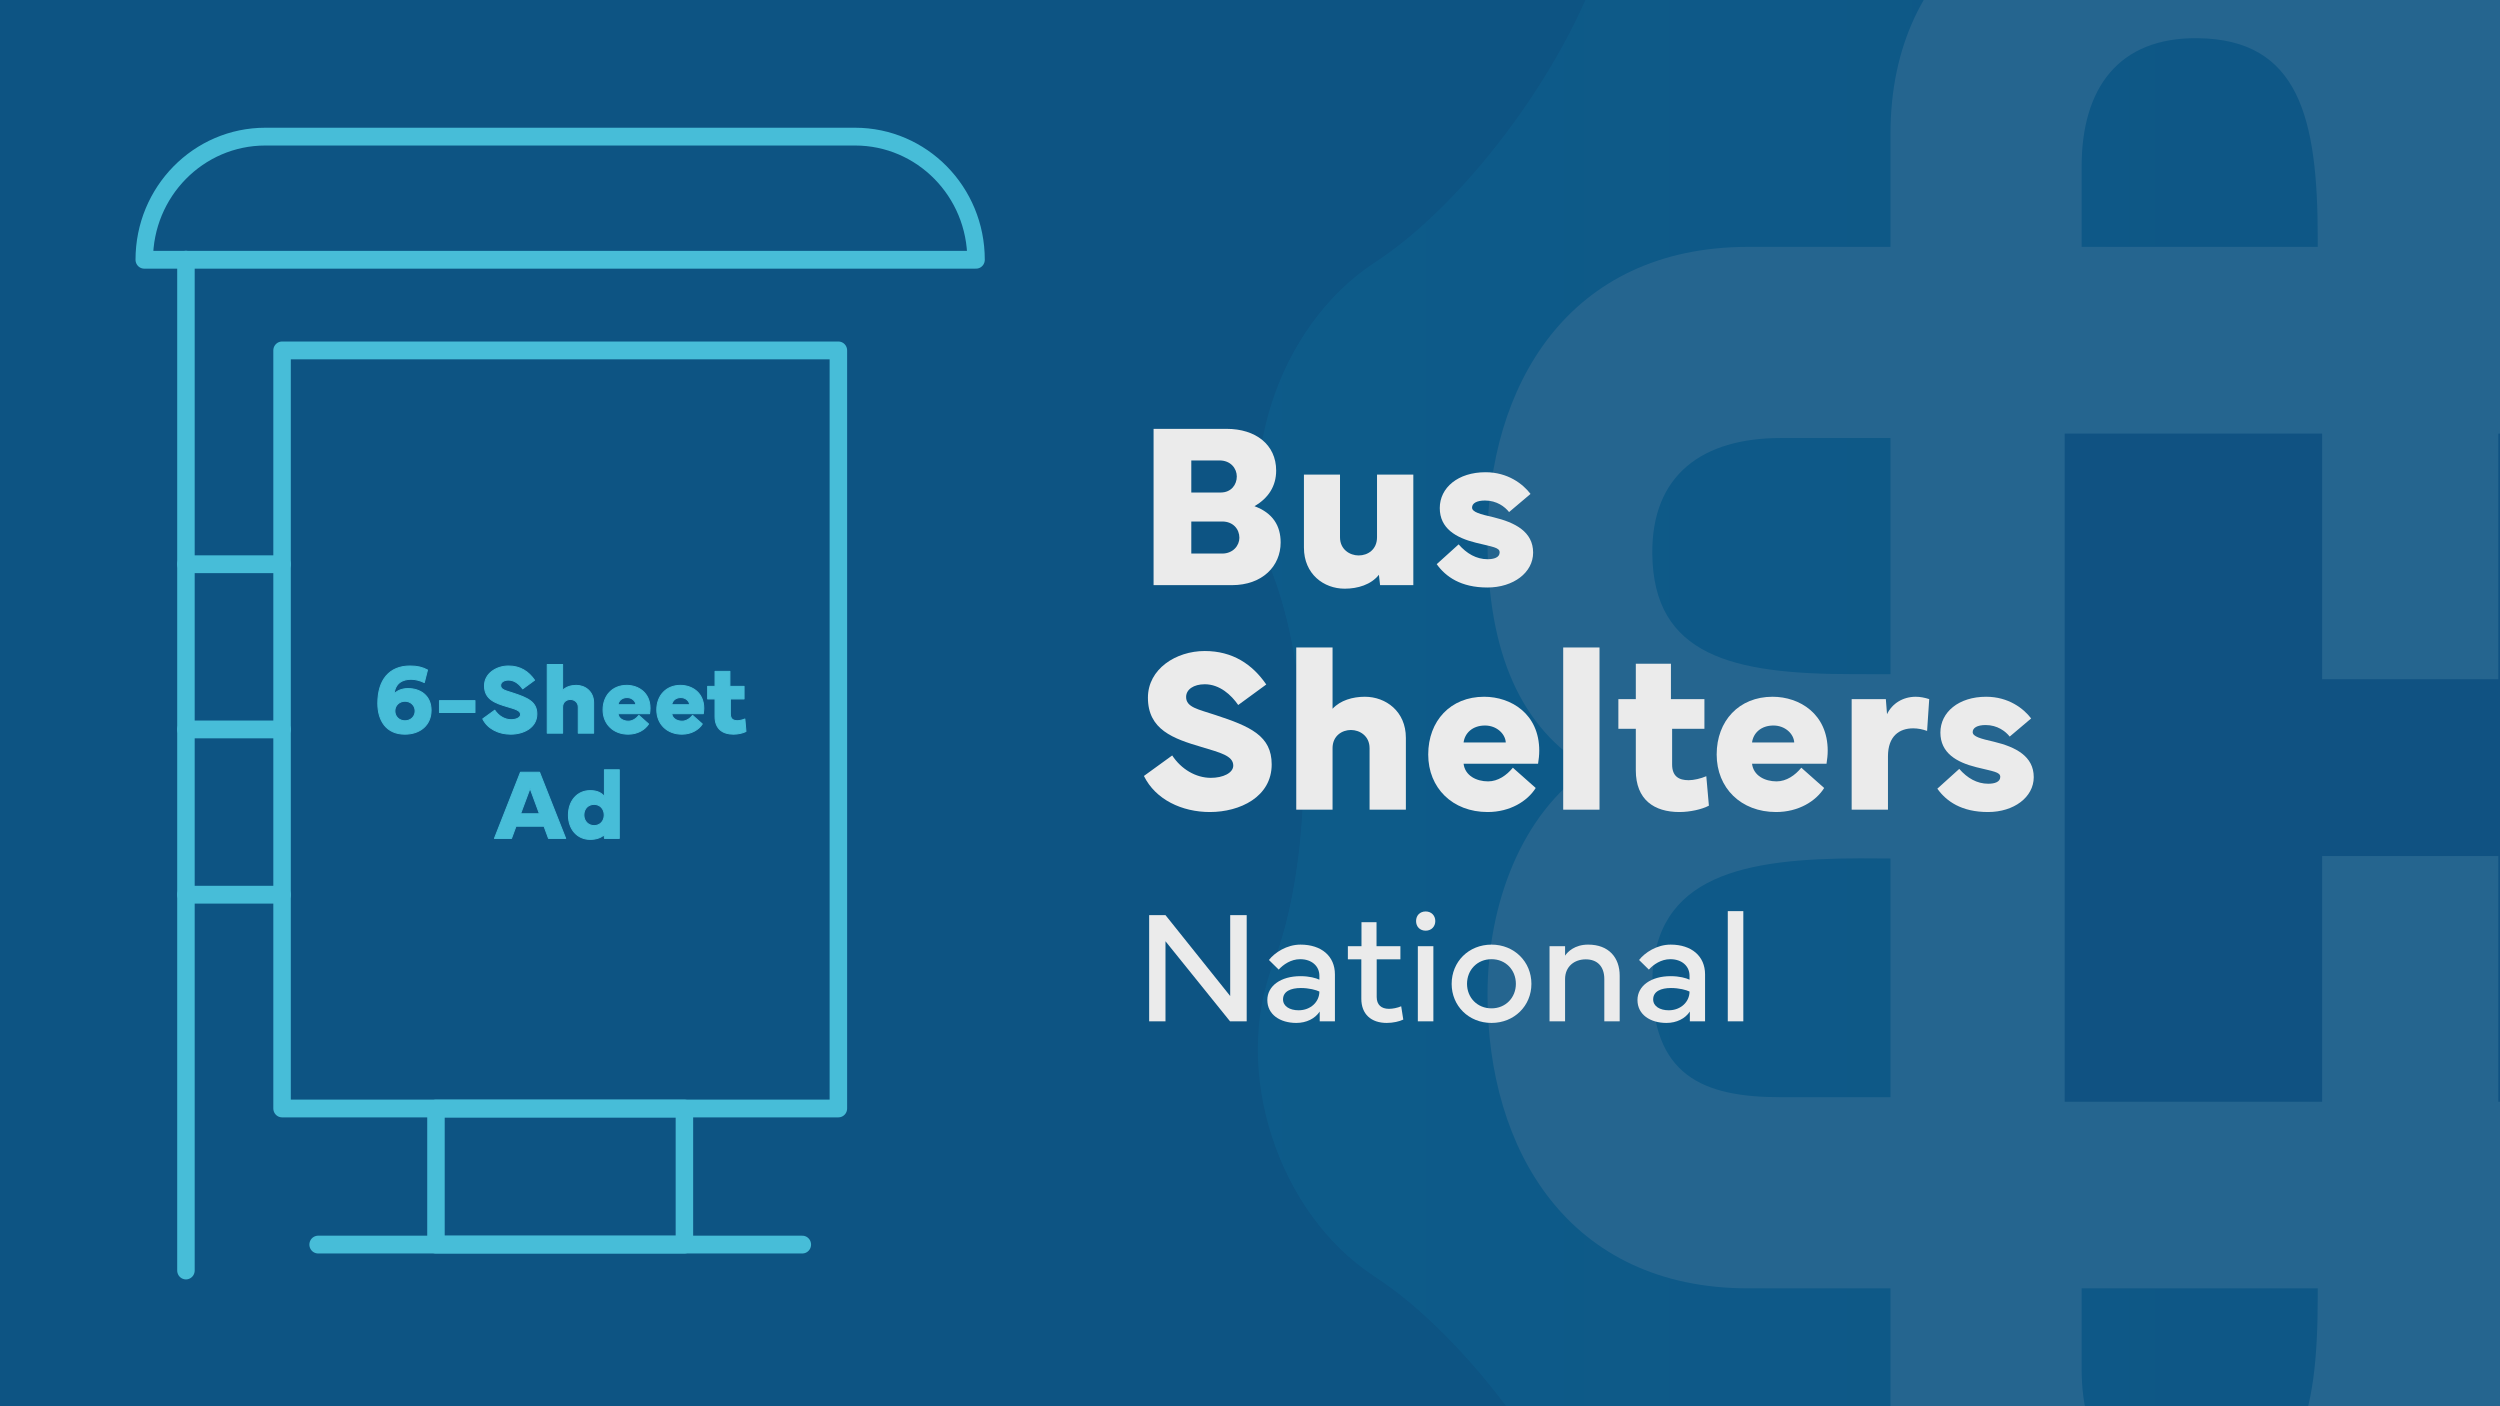
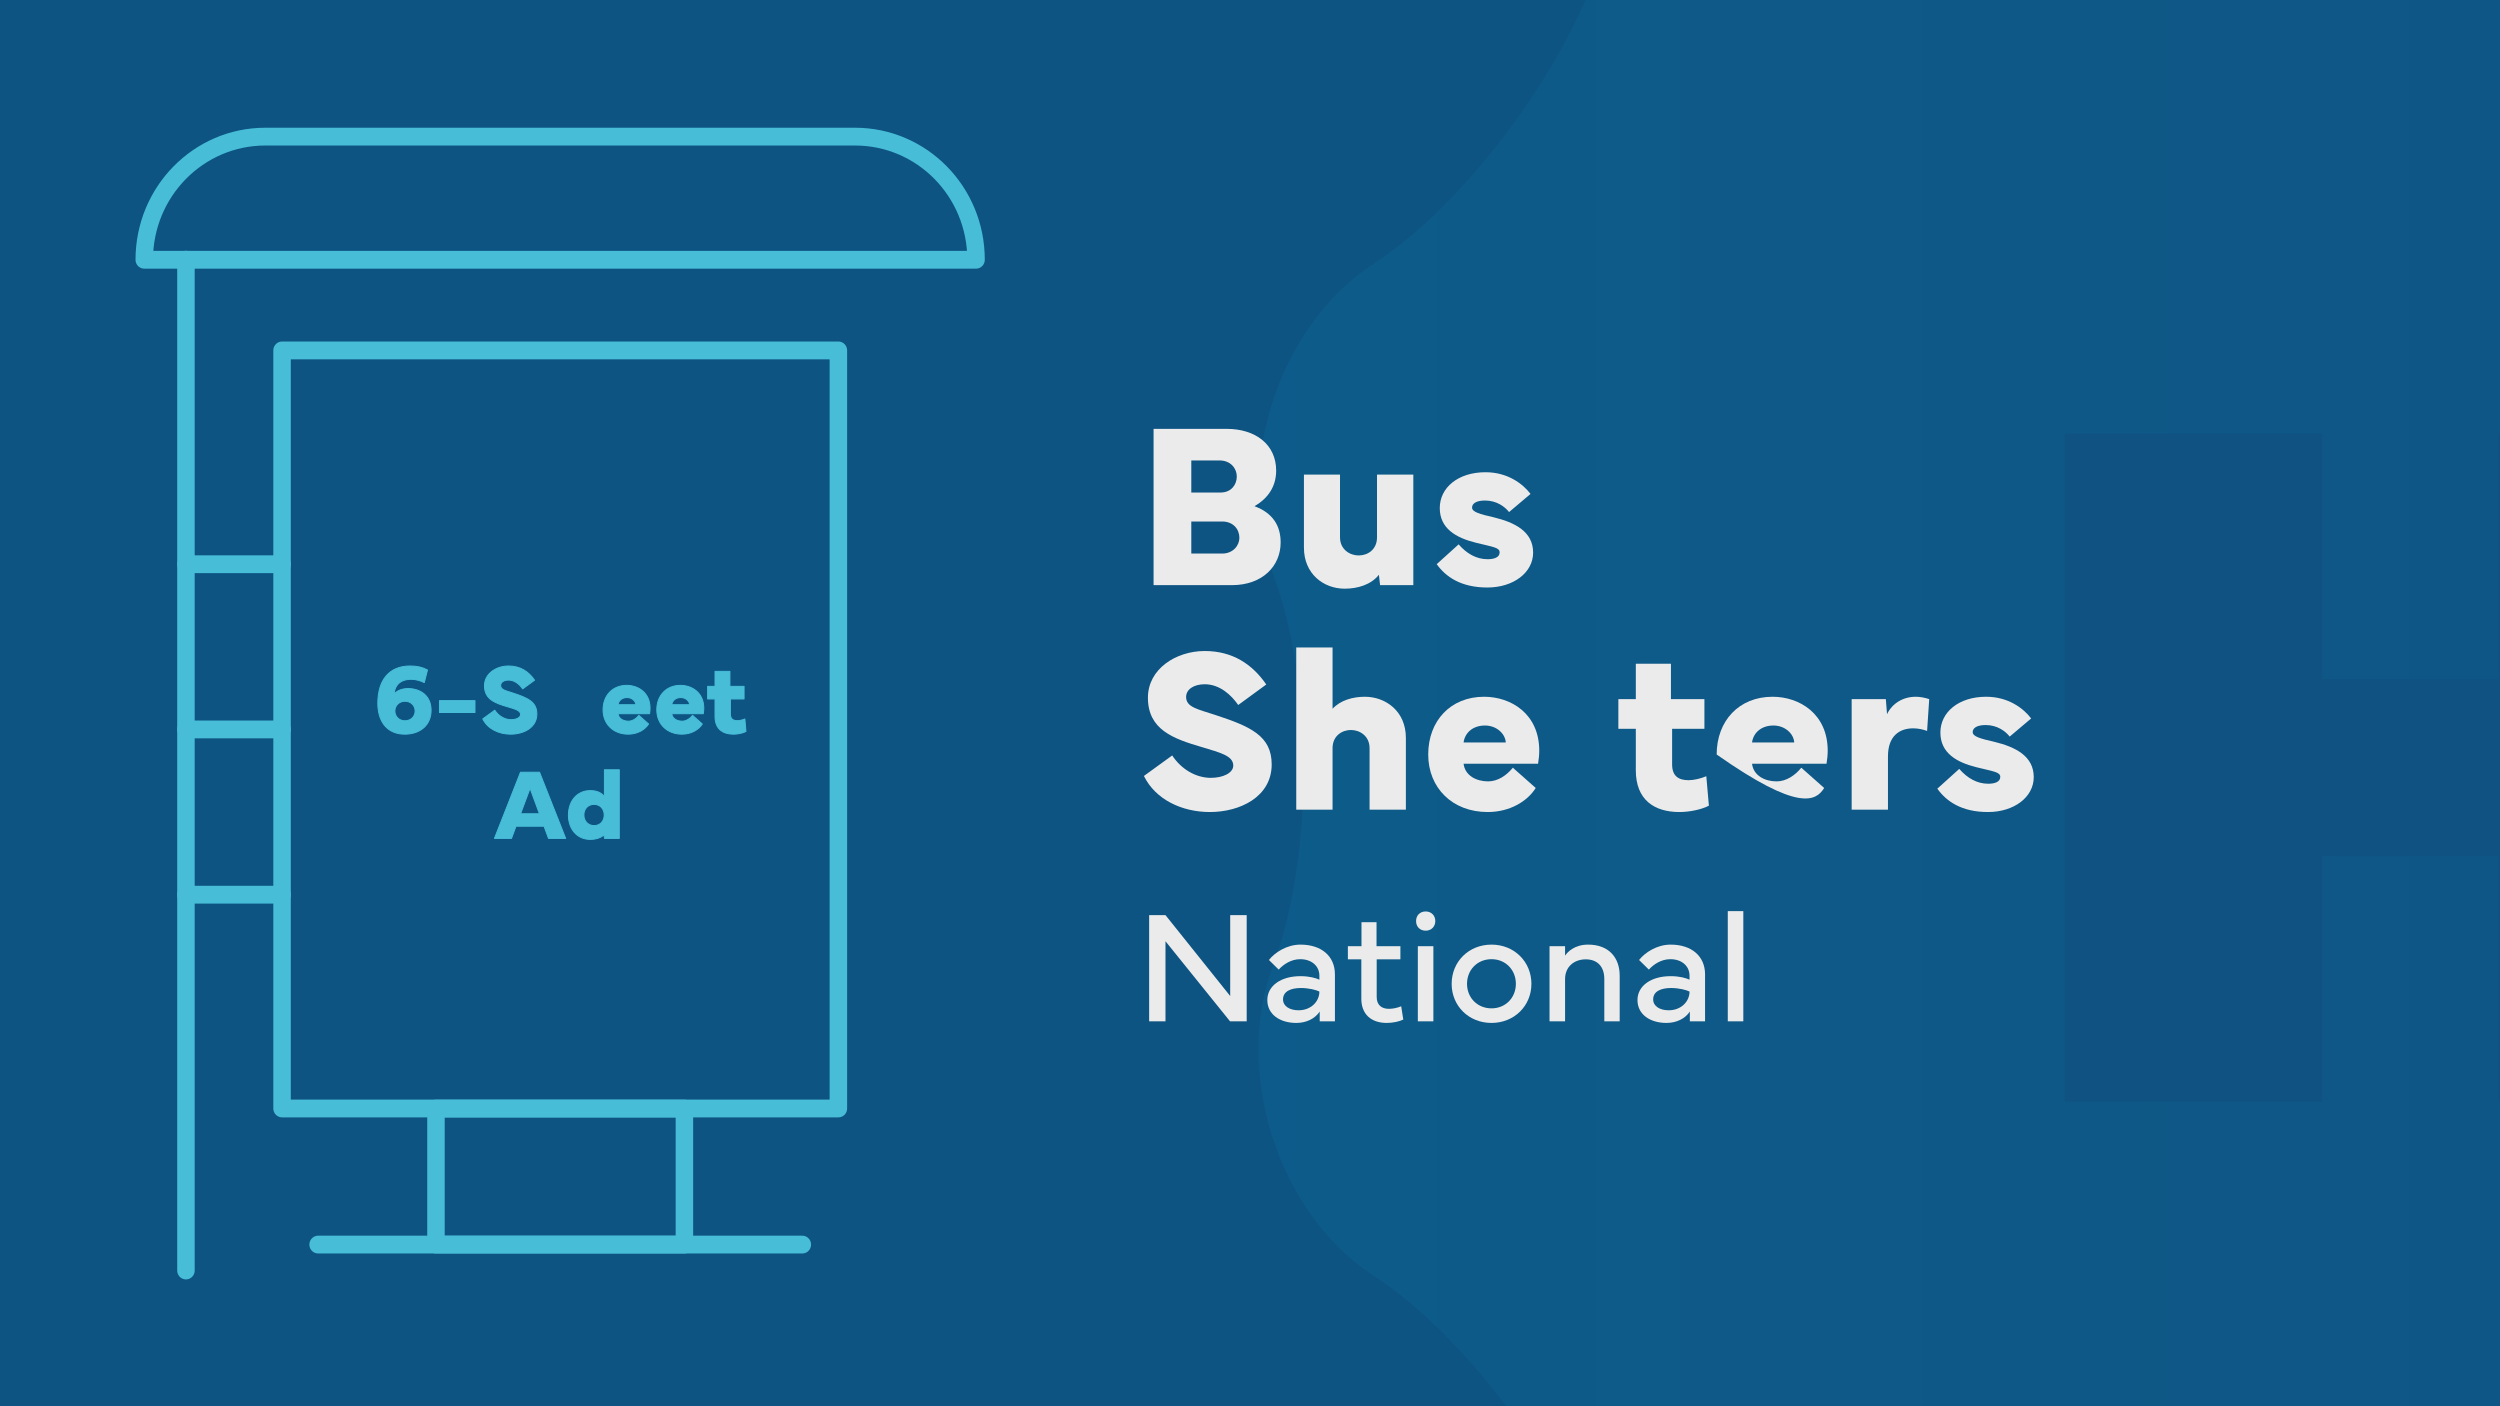
<svg xmlns="http://www.w3.org/2000/svg" width="100%" height="100%" viewBox="0 0 2560 1440" version="1.1" xml:space="preserve" style="fill-rule:evenodd;clip-rule:evenodd;stroke-linecap:round;stroke-linejoin:round;stroke-miterlimit:10;">
  <rect x="0" y="0" width="2560" height="1440" fill="#808080" stroke="none" />
  <g transform="matrix(1,0,0,1,-9612.45,-2123.78)">
    <g id="Artboard1" transform="matrix(1,0,0,1,9612.45,2123.78)">
      <rect x="0" y="0" width="2560" height="1440" style="fill:none;" />
      <clipPath id="_clip1">
        <rect x="0" y="0" width="2560" height="1440" />
      </clipPath>
      <g clip-path="url(#_clip1)">
        <g transform="matrix(1,0,0,1,0,-2885.47)">
          <rect x="0" y="2885.47" width="2560" height="1440" style="fill:rgb(13,84,131);" />
        </g>
        <g transform="matrix(9.309,0,0,9.309,-367.937,-38085.9)">
          <g opacity="0.1">
            <g transform="matrix(246.464,0,0,-246.464,180.824,4177.94)">
              <path d="M0.427,0.515C0.387,0.483 0.312,0.458 0.261,0.461C0.209,0.463 0.156,0.425 0.143,0.375C0.129,0.326 0.083,0.262 0.04,0.234C-0.003,0.206 -0.023,0.143 -0.005,0.095C0.013,0.047 0.013,-0.031 -0.005,-0.079C-0.023,-0.127 -0.003,-0.19 0.04,-0.218C0.083,-0.246 0.129,-0.31 0.143,-0.359C0.156,-0.409 0.209,-0.447 0.261,-0.445C0.312,-0.442 0.387,-0.466 0.427,-0.499C0.467,-0.531 0.532,-0.531 0.572,-0.499C0.612,-0.466 0.687,-0.442 0.739,-0.445C0.79,-0.447 0.843,-0.409 0.856,-0.359C0.87,-0.31 0.916,-0.246 0.959,-0.218C1.002,-0.19 1.022,-0.127 1.004,-0.079C0.986,-0.031 0.986,0.047 1.004,0.095C1.022,0.143 1.002,0.206 0.959,0.234C0.916,0.262 0.87,0.326 0.856,0.375C0.843,0.425 0.79,0.463 0.738,0.461C0.687,0.458 0.612,0.483 0.572,0.515C0.552,0.531 0.526,0.539 0.5,0.539C0.473,0.539 0.447,0.531 0.427,0.515Z" style="fill:url(#_Linear2);fill-rule:nonzero;" />
            </g>
            <g transform="matrix(252.038,0,0,252.038,178.042,4176.95)">
-               <path d="M0.428,-0.5C0.389,-0.468 0.316,-0.444 0.266,-0.447C0.216,-0.449 0.164,-0.412 0.151,-0.363C0.137,-0.315 0.092,-0.252 0.05,-0.225C0.008,-0.197 -0.012,-0.136 0.006,-0.089C0.024,-0.042 0.024,0.035 0.006,0.081C-0.012,0.128 0.008,0.189 0.05,0.217C0.092,0.244 0.137,0.307 0.151,0.355C0.164,0.404 0.216,0.441 0.266,0.439C0.316,0.436 0.389,0.46 0.428,0.492C0.467,0.523 0.532,0.523 0.571,0.492C0.61,0.46 0.683,0.436 0.733,0.439C0.783,0.441 0.835,0.404 0.848,0.355C0.862,0.307 0.907,0.244 0.949,0.217C0.991,0.189 1.011,0.128 0.993,0.081C0.975,0.035 0.975,-0.042 0.993,-0.089C1.011,-0.136 0.991,-0.197 0.949,-0.225C0.907,-0.252 0.862,-0.315 0.848,-0.363C0.835,-0.412 0.783,-0.449 0.733,-0.447C0.683,-0.444 0.61,-0.468 0.571,-0.5C0.551,-0.515 0.525,-0.523 0.5,-0.523C0.474,-0.523 0.448,-0.515 0.428,-0.5Z" style="fill:url(#_Linear3);fill-rule:nonzero;" />
-             </g>
+               </g>
            <g transform="matrix(3.474,0,0,3.474,366.227,4186.02)">
-               <path d="M0,-5.92C-0.27,-5.92 -0.69,-5.919 -1.205,-5.917L-1.205,-13.396L2.268,-13.396C4.738,-13.396 6.36,-12.236 6.332,-9.724C6.297,-6.51 3.802,-5.92 0,-5.92M2.268,7.476L-1.205,7.476L-1.205,-0.082C-0.923,-0.083 -0.616,-0.084 -0.25,-0.087C3.382,-0.081 6.297,0.427 6.332,3.804C6.364,6.792 4.738,7.476 2.268,7.476M-7.257,16.072C-7.257,18.542 -7.941,20.169 -10.93,20.137C-14.306,20.101 -14.814,17.187 -14.82,13.554L-14.82,13.529L-7.257,13.529L-7.257,16.072ZM-24.457,20.137C-26.969,20.165 -28.129,18.542 -28.129,16.072L-28.129,13.529L-20.653,13.529L-20.653,13.805C-20.653,17.607 -21.243,20.101 -24.457,20.137M-37.658,7.476C-40.128,7.476 -41.754,6.792 -41.723,3.804C-41.687,0.427 -38.773,-0.081 -35.14,-0.087C-34.773,-0.084 -34.465,-0.083 -34.182,-0.082L-34.182,7.476L-37.658,7.476ZM-37.658,-13.396L-34.182,-13.396L-34.182,-5.917C-34.699,-5.919 -35.12,-5.92 -35.39,-5.92C-39.193,-5.92 -41.687,-6.51 -41.723,-9.724C-41.751,-12.236 -40.128,-13.396 -37.658,-13.396M-28.129,-21.993C-28.129,-24.462 -26.969,-26.085 -24.457,-26.057C-21.243,-26.021 -20.653,-23.527 -20.653,-19.725L-20.653,-19.449L-28.129,-19.449L-28.129,-21.993ZM-10.93,-26.057C-7.941,-26.089 -7.257,-24.462 -7.257,-21.993L-7.257,-19.449L-14.82,-19.449L-14.82,-19.474C-14.814,-23.107 -14.306,-26.021 -10.93,-26.057M8.339,-2.934C10.472,-4.198 11.55,-6.548 11.55,-10.157C11.55,-15.052 8.995,-19.449 3.29,-19.449L-1.205,-19.449L-1.205,-23.015C-1.205,-28.72 -5.601,-31.275 -10.496,-31.275C-13.38,-31.275 -16.231,-30.197 -17.667,-28.064C-18.931,-30.197 -21.281,-31.275 -24.89,-31.275C-29.785,-31.275 -34.182,-28.72 -34.182,-23.015L-34.182,-19.449L-38.68,-19.449C-44.386,-19.449 -46.941,-15.052 -46.941,-10.157C-46.941,-6.548 -45.862,-4.198 -43.73,-2.934C-45.862,-1.498 -46.941,1.354 -46.941,4.237C-46.941,9.132 -44.386,13.529 -38.68,13.529L-34.182,13.529L-34.182,17.094C-34.182,22.8 -29.785,25.355 -24.89,25.355C-21.281,25.355 -18.931,24.277 -17.667,22.144C-16.231,24.277 -13.38,25.355 -10.496,25.355C-5.601,25.355 -1.205,22.8 -1.205,17.094L-1.205,13.529L3.29,13.529C8.995,13.529 11.55,9.132 11.55,4.237C11.55,1.354 10.472,-1.498 8.339,-2.934" style="fill:white;fill-rule:nonzero;" />
-             </g>
+               </g>
            <g transform="matrix(3.474,0,0,3.474,314.341,4212.49)">
              <path d="M0,-21.156L0,-13.378L-5.578,-13.378L-5.578,-21.156L-13.73,-21.156L-13.73,0L-5.578,0L-5.578,-7.779L0,-7.779L0,0L8.154,0L8.154,-21.156L0,-21.156Z" style="fill:rgb(36,61,119);fill-rule:nonzero;" />
            </g>
          </g>
        </g>
        <g transform="matrix(0.702,0,0,0.714,-186.918,-253.226)">
          <rect x="677.7" y="857.2" width="811.5" height="1087.2" style="fill:none;stroke:rgb(71,189,216);stroke-width:25.51px;" />
        </g>
        <g transform="matrix(0.702,0,0,0.714,-186.918,-253.226)">
          <path d="M1513.5,550.6L653.3,550.6C555.8,550.6 476.7,629.6 476.7,727.2L1690,727.2C1690.1,629.6 1611.1,550.6 1513.5,550.6Z" style="fill:none;fill-rule:nonzero;stroke:rgb(71,189,216);stroke-width:25.51px;" />
        </g>
        <g transform="matrix(0.702,0,0,0.714,-186.918,-253.226)">
          <path d="M537.5,727.1L537.5,2176.8" style="fill:none;fill-rule:nonzero;stroke:rgb(71,189,216);stroke-width:25.51px;" />
        </g>
        <g transform="matrix(0.702,0,0,0.714,-186.918,-253.226)">
          <path d="M537.5,1163.9L677.7,1163.9" style="fill:none;fill-rule:nonzero;stroke:rgb(71,189,216);stroke-width:25.51px;" />
        </g>
        <g transform="matrix(0.702,0,0,0.714,-186.918,-253.226)">
          <path d="M537.5,1400.8L677.7,1400.8" style="fill:none;fill-rule:nonzero;stroke:rgb(71,189,216);stroke-width:25.51px;" />
        </g>
        <g transform="matrix(0.702,0,0,0.714,-186.918,-253.226)">
          <path d="M537.5,1637.8L677.7,1637.8" style="fill:none;fill-rule:nonzero;stroke:rgb(71,189,216);stroke-width:25.51px;" />
        </g>
        <g transform="matrix(0.702,0,0,0.714,-186.918,-253.226)">
          <path d="M730.3,2139.6L1436.6,2139.6" style="fill:none;fill-rule:nonzero;stroke:rgb(71,189,216);stroke-width:25.51px;" />
        </g>
        <g transform="matrix(0.702,0,0,0.714,-186.918,-253.226)">
          <rect x="902.2" y="1944.5" width="362.4" height="195.1" style="fill:none;stroke:rgb(71,189,216);stroke-width:25.51px;" />
        </g>
        <g transform="matrix(2.043,0,0,2.044,-3218.13,-1335.83)">
          <g transform="matrix(50,0,0,50,1762.47,1020.84)">
            <path d="M0.313,0.01C0.466,0.01 0.576,-0.081 0.576,-0.229C0.576,-0.378 0.466,-0.447 0.344,-0.447C0.282,-0.447 0.228,-0.422 0.205,-0.391C0.215,-0.504 0.292,-0.54 0.376,-0.54C0.422,-0.54 0.47,-0.526 0.508,-0.507L0.54,-0.633C0.489,-0.66 0.439,-0.673 0.365,-0.673C0.159,-0.673 0.042,-0.535 0.042,-0.299C0.042,-0.131 0.124,0.01 0.313,0.01ZM0.213,-0.222C0.213,-0.279 0.258,-0.32 0.314,-0.32C0.371,-0.32 0.416,-0.279 0.416,-0.222C0.416,-0.164 0.371,-0.124 0.314,-0.124C0.258,-0.124 0.213,-0.164 0.213,-0.222Z" style="fill:rgb(71,189,216);fill-rule:nonzero;stroke:rgb(71,189,216);stroke-width:0.01px;stroke-linecap:butt;stroke-miterlimit:2;" />
          </g>
          <g transform="matrix(50,0,0,50,1792.72,1020.84)">
            <rect x="0.055" y="-0.326" width="0.356" height="0.119" style="fill:rgb(71,189,216);fill-rule:nonzero;stroke:rgb(71,189,216);stroke-width:0.01px;stroke-linecap:butt;stroke-miterlimit:2;" />
          </g>
          <g transform="matrix(50,0,0,50,1815.23,1020.84)">
            <path d="M0.039,-0.143C0.088,-0.043 0.2,0.01 0.319,0.01C0.446,0.01 0.581,-0.054 0.581,-0.192C0.581,-0.313 0.491,-0.353 0.341,-0.402C0.269,-0.426 0.218,-0.434 0.218,-0.478C0.218,-0.51 0.25,-0.532 0.297,-0.532C0.361,-0.532 0.41,-0.486 0.439,-0.444L0.558,-0.531C0.499,-0.617 0.415,-0.673 0.297,-0.673C0.175,-0.673 0.056,-0.597 0.056,-0.475C0.056,-0.339 0.164,-0.301 0.283,-0.266C0.362,-0.242 0.418,-0.229 0.418,-0.187C0.418,-0.156 0.375,-0.135 0.323,-0.135C0.259,-0.135 0.197,-0.172 0.159,-0.23L0.039,-0.143Z" style="fill:rgb(71,189,216);fill-rule:nonzero;stroke:rgb(71,189,216);stroke-width:0.01px;stroke-linecap:butt;stroke-miterlimit:2;" />
          </g>
          <g transform="matrix(50,0,0,50,1846.09,1020.84)">
-             <path d="M0.222,-0L0.222,-0.261C0.222,-0.313 0.262,-0.338 0.3,-0.338C0.337,-0.338 0.379,-0.313 0.379,-0.261L0.379,-0L0.533,-0L0.533,-0.305C0.533,-0.417 0.448,-0.479 0.359,-0.479C0.308,-0.479 0.255,-0.464 0.222,-0.428L0.222,-0.688L0.068,-0.688L0.068,-0L0.222,-0Z" style="fill:rgb(71,189,216);fill-rule:nonzero;stroke:rgb(71,189,216);stroke-width:0.01px;stroke-linecap:butt;stroke-miterlimit:2;" />
-           </g>
+             </g>
          <g transform="matrix(50,0,0,50,1875.77,1020.84)">
            <path d="M0.034,-0.234C0.034,-0.092 0.137,0.01 0.286,0.01C0.381,0.01 0.455,-0.036 0.49,-0.092L0.393,-0.178C0.367,-0.146 0.33,-0.12 0.288,-0.12C0.239,-0.12 0.19,-0.144 0.184,-0.195L0.5,-0.195C0.503,-0.214 0.505,-0.232 0.505,-0.25C0.505,-0.406 0.386,-0.479 0.271,-0.479C0.129,-0.479 0.034,-0.377 0.034,-0.234ZM0.275,-0.357C0.324,-0.357 0.361,-0.322 0.363,-0.285L0.184,-0.285C0.189,-0.324 0.221,-0.357 0.275,-0.357Z" style="fill:rgb(71,189,216);fill-rule:nonzero;stroke:rgb(71,189,216);stroke-width:0.01px;stroke-linecap:butt;stroke-miterlimit:2;" />
          </g>
          <g transform="matrix(50,0,0,50,1902.7,1020.84)">
            <path d="M0.034,-0.234C0.034,-0.092 0.137,0.01 0.286,0.01C0.381,0.01 0.455,-0.036 0.49,-0.092L0.393,-0.178C0.367,-0.146 0.33,-0.12 0.288,-0.12C0.239,-0.12 0.19,-0.144 0.184,-0.195L0.5,-0.195C0.503,-0.214 0.505,-0.232 0.505,-0.25C0.505,-0.406 0.386,-0.479 0.271,-0.479C0.129,-0.479 0.034,-0.377 0.034,-0.234ZM0.275,-0.357C0.324,-0.357 0.361,-0.322 0.363,-0.285L0.184,-0.285C0.189,-0.324 0.221,-0.357 0.275,-0.357Z" style="fill:rgb(71,189,216);fill-rule:nonzero;stroke:rgb(71,189,216);stroke-width:0.01px;stroke-linecap:butt;stroke-miterlimit:2;" />
          </g>
          <g transform="matrix(50,0,0,50,1929.24,1020.84)">
            <path d="M0.013,-0.343L0.087,-0.343L0.087,-0.167C0.087,-0.042 0.165,0.01 0.272,0.01C0.316,0.01 0.367,-0.001 0.397,-0.017L0.386,-0.142C0.363,-0.132 0.333,-0.125 0.311,-0.125C0.27,-0.125 0.241,-0.141 0.241,-0.192L0.241,-0.343L0.378,-0.343L0.378,-0.469L0.236,-0.469L0.236,-0.619L0.087,-0.619L0.087,-0.469L0.013,-0.469L0.013,-0.343Z" style="fill:rgb(71,189,216);fill-rule:nonzero;stroke:rgb(71,189,216);stroke-width:0.01px;stroke-linecap:butt;stroke-miterlimit:2;" />
          </g>
          <g transform="matrix(50,0,0,50,1823.08,1073.56)">
            <path d="M-0.001,-0L0.17,-0L0.215,-0.122L0.496,-0.122L0.541,-0L0.713,-0L0.451,-0.663L0.26,-0.663L-0.001,-0ZM0.356,-0.502L0.45,-0.247L0.261,-0.247L0.356,-0.502Z" style="fill:rgb(71,189,216);fill-rule:nonzero;stroke:rgb(71,189,216);stroke-width:0.01px;stroke-linecap:butt;stroke-miterlimit:2;" />
          </g>
          <g transform="matrix(50,0,0,50,1858.4,1073.56)">
            <path d="M0.253,0.01C0.311,0.01 0.363,-0.008 0.391,-0.036L0.396,-0L0.544,-0L0.544,-0.688L0.395,-0.688L0.395,-0.419C0.368,-0.454 0.324,-0.479 0.253,-0.479C0.121,-0.479 0.034,-0.374 0.034,-0.233C0.034,-0.094 0.121,0.01 0.253,0.01ZM0.189,-0.234C0.189,-0.299 0.233,-0.341 0.292,-0.341C0.35,-0.341 0.393,-0.297 0.393,-0.234C0.393,-0.172 0.35,-0.128 0.292,-0.128C0.234,-0.128 0.189,-0.172 0.189,-0.234Z" style="fill:rgb(71,189,216);fill-rule:nonzero;stroke:rgb(71,189,216);stroke-width:0.01px;stroke-linecap:butt;stroke-miterlimit:2;" />
          </g>
        </g>
        <g transform="matrix(4.828,0,0,4.828,-7213.42,-4329.42)">
          <g transform="matrix(50,0,0,50,1734.75,1020.84)">
            <path d="M0.412,-0C0.542,-0 0.619,-0.081 0.619,-0.181C0.619,-0.252 0.586,-0.306 0.508,-0.335C0.567,-0.369 0.6,-0.42 0.6,-0.486C0.6,-0.596 0.513,-0.663 0.39,-0.663L0.08,-0.663L0.08,-0L0.412,-0ZM0.24,-0.393L0.24,-0.529L0.36,-0.529C0.407,-0.529 0.433,-0.495 0.433,-0.461C0.433,-0.426 0.409,-0.393 0.365,-0.393L0.24,-0.393ZM0.24,-0.134L0.24,-0.27L0.371,-0.27C0.418,-0.27 0.444,-0.237 0.444,-0.201C0.444,-0.168 0.417,-0.134 0.371,-0.134L0.24,-0.134Z" style="fill:rgb(235,235,235);fill-rule:nonzero;" />
          </g>
          <g transform="matrix(50,0,0,50,1767.54,1020.84)">
            <path d="M0.235,0.015C0.29,0.015 0.347,-0.002 0.38,-0.044L0.385,-0L0.526,-0L0.526,-0.469L0.372,-0.469L0.372,-0.203C0.372,-0.151 0.333,-0.126 0.294,-0.126C0.257,-0.126 0.215,-0.151 0.215,-0.203L0.215,-0.469L0.062,-0.469L0.062,-0.159C0.062,-0.047 0.146,0.015 0.235,0.015Z" style="fill:rgb(235,235,235);fill-rule:nonzero;" />
          </g>
          <g transform="matrix(50,0,0,50,1797.2,1020.84)">
            <path d="M0.032,-0.089C0.07,-0.036 0.134,0.01 0.247,0.01C0.357,0.01 0.441,-0.053 0.441,-0.138C0.441,-0.227 0.364,-0.266 0.273,-0.288C0.216,-0.301 0.182,-0.31 0.182,-0.329C0.182,-0.347 0.201,-0.359 0.237,-0.359C0.287,-0.359 0.322,-0.332 0.339,-0.31L0.43,-0.387C0.398,-0.429 0.334,-0.479 0.239,-0.479C0.123,-0.479 0.045,-0.414 0.045,-0.327C0.045,-0.241 0.113,-0.201 0.198,-0.18C0.27,-0.162 0.299,-0.16 0.299,-0.139C0.299,-0.117 0.274,-0.11 0.248,-0.11C0.2,-0.11 0.159,-0.134 0.125,-0.173L0.032,-0.089Z" style="fill:rgb(235,235,235);fill-rule:nonzero;" />
          </g>
          <g transform="matrix(50,0,0,50,1734.75,1068.46)">
            <path d="M0.039,-0.143C0.088,-0.043 0.2,0.01 0.319,0.01C0.446,0.01 0.581,-0.054 0.581,-0.192C0.581,-0.313 0.491,-0.353 0.341,-0.402C0.269,-0.426 0.218,-0.434 0.218,-0.478C0.218,-0.51 0.25,-0.532 0.297,-0.532C0.361,-0.532 0.41,-0.486 0.439,-0.444L0.558,-0.531C0.499,-0.617 0.415,-0.673 0.297,-0.673C0.175,-0.673 0.056,-0.597 0.056,-0.475C0.056,-0.339 0.164,-0.301 0.283,-0.266C0.362,-0.242 0.418,-0.229 0.418,-0.187C0.418,-0.156 0.375,-0.135 0.323,-0.135C0.259,-0.135 0.197,-0.172 0.159,-0.23L0.039,-0.143Z" style="fill:rgb(235,235,235);fill-rule:nonzero;" />
          </g>
          <g transform="matrix(50,0,0,50,1765.61,1068.46)">
            <path d="M0.222,-0L0.222,-0.261C0.222,-0.313 0.262,-0.338 0.3,-0.338C0.337,-0.338 0.379,-0.313 0.379,-0.261L0.379,-0L0.533,-0L0.533,-0.305C0.533,-0.417 0.448,-0.479 0.359,-0.479C0.308,-0.479 0.255,-0.464 0.222,-0.428L0.222,-0.688L0.068,-0.688L0.068,-0L0.222,-0Z" style="fill:rgb(235,235,235);fill-rule:nonzero;" />
          </g>
          <g transform="matrix(50,0,0,50,1795.3,1068.46)">
            <path d="M0.034,-0.234C0.034,-0.092 0.137,0.01 0.286,0.01C0.381,0.01 0.455,-0.036 0.49,-0.092L0.393,-0.178C0.367,-0.146 0.33,-0.12 0.288,-0.12C0.239,-0.12 0.19,-0.144 0.184,-0.195L0.5,-0.195C0.503,-0.214 0.505,-0.232 0.505,-0.25C0.505,-0.406 0.386,-0.479 0.271,-0.479C0.129,-0.479 0.034,-0.377 0.034,-0.234ZM0.275,-0.357C0.324,-0.357 0.361,-0.322 0.363,-0.285L0.184,-0.285C0.189,-0.324 0.221,-0.357 0.275,-0.357Z" style="fill:rgb(235,235,235);fill-rule:nonzero;" />
          </g>
          <g transform="matrix(50,0,0,50,1822.23,1068.46)">
-             <rect x="0.068" y="-0.688" width="0.154" height="0.688" style="fill:rgb(235,235,235);fill-rule:nonzero;" />
-           </g>
+             </g>
          <g transform="matrix(50,0,0,50,1836.68,1068.46)">
            <path d="M0.013,-0.343L0.087,-0.343L0.087,-0.167C0.087,-0.042 0.165,0.01 0.272,0.01C0.316,0.01 0.367,-0.001 0.397,-0.017L0.386,-0.142C0.363,-0.132 0.333,-0.125 0.311,-0.125C0.27,-0.125 0.241,-0.141 0.241,-0.192L0.241,-0.343L0.378,-0.343L0.378,-0.469L0.236,-0.469L0.236,-0.619L0.087,-0.619L0.087,-0.469L0.013,-0.469L0.013,-0.343Z" style="fill:rgb(235,235,235);fill-rule:nonzero;" />
          </g>
          <g transform="matrix(50,0,0,50,1856.48,1068.46)">
-             <path d="M0.034,-0.234C0.034,-0.092 0.137,0.01 0.286,0.01C0.381,0.01 0.455,-0.036 0.49,-0.092L0.393,-0.178C0.367,-0.146 0.33,-0.12 0.288,-0.12C0.239,-0.12 0.19,-0.144 0.184,-0.195L0.5,-0.195C0.503,-0.214 0.505,-0.232 0.505,-0.25C0.505,-0.406 0.386,-0.479 0.271,-0.479C0.129,-0.479 0.034,-0.377 0.034,-0.234ZM0.275,-0.357C0.324,-0.357 0.361,-0.322 0.363,-0.285L0.184,-0.285C0.189,-0.324 0.221,-0.357 0.275,-0.357Z" style="fill:rgb(235,235,235);fill-rule:nonzero;" />
+             <path d="M0.034,-0.234C0.381,0.01 0.455,-0.036 0.49,-0.092L0.393,-0.178C0.367,-0.146 0.33,-0.12 0.288,-0.12C0.239,-0.12 0.19,-0.144 0.184,-0.195L0.5,-0.195C0.503,-0.214 0.505,-0.232 0.505,-0.25C0.505,-0.406 0.386,-0.479 0.271,-0.479C0.129,-0.479 0.034,-0.377 0.034,-0.234ZM0.275,-0.357C0.324,-0.357 0.361,-0.322 0.363,-0.285L0.184,-0.285C0.189,-0.324 0.221,-0.357 0.275,-0.357Z" style="fill:rgb(235,235,235);fill-rule:nonzero;" />
          </g>
          <g transform="matrix(50,0,0,50,1883.41,1068.46)">
            <path d="M0.222,-0L0.222,-0.226C0.222,-0.313 0.271,-0.345 0.329,-0.345C0.349,-0.345 0.369,-0.341 0.388,-0.334L0.397,-0.469C0.378,-0.475 0.359,-0.479 0.34,-0.479C0.286,-0.479 0.24,-0.451 0.218,-0.405L0.213,-0.469L0.068,-0.469L0.068,-0L0.222,-0Z" style="fill:rgb(235,235,235);fill-rule:nonzero;" />
          </g>
          <g transform="matrix(50,0,0,50,1903.38,1068.46)">
            <path d="M0.032,-0.089C0.07,-0.036 0.134,0.01 0.247,0.01C0.357,0.01 0.441,-0.053 0.441,-0.138C0.441,-0.227 0.364,-0.266 0.273,-0.288C0.216,-0.301 0.182,-0.31 0.182,-0.329C0.182,-0.347 0.201,-0.359 0.237,-0.359C0.287,-0.359 0.322,-0.332 0.339,-0.31L0.43,-0.387C0.398,-0.429 0.334,-0.479 0.239,-0.479C0.123,-0.479 0.045,-0.414 0.045,-0.327C0.045,-0.241 0.113,-0.201 0.198,-0.18C0.27,-0.162 0.299,-0.16 0.299,-0.139C0.299,-0.117 0.274,-0.11 0.248,-0.11C0.2,-0.11 0.159,-0.134 0.125,-0.173L0.032,-0.089Z" style="fill:rgb(235,235,235);fill-rule:nonzero;" />
          </g>
        </g>
        <g transform="matrix(3.949,0,0,3.949,-5687.9,-2962.47)">
          <g transform="matrix(41.532,0,0,41.532,1734.75,1015.02)">
            <path d="M0.188,-0L0.188,-0.5L0.591,-0L0.695,-0L0.695,-0.663L0.592,-0.663L0.592,-0.158L0.188,-0.663L0.086,-0.663L0.086,-0L0.188,-0Z" style="fill:rgb(235,235,235);fill-rule:nonzero;" />
          </g>
          <g transform="matrix(41.532,0,0,41.532,1767.18,1015.02)">
            <path d="M0.043,-0.133C0.043,-0.042 0.123,0.01 0.224,0.01C0.287,0.01 0.341,-0.017 0.37,-0.061L0.37,-0L0.465,-0L0.465,-0.293C0.465,-0.407 0.381,-0.479 0.25,-0.479C0.164,-0.479 0.089,-0.429 0.053,-0.383L0.114,-0.323C0.142,-0.354 0.19,-0.388 0.248,-0.388C0.321,-0.388 0.368,-0.344 0.368,-0.285L0.368,-0.26C0.347,-0.27 0.306,-0.282 0.25,-0.282C0.127,-0.282 0.043,-0.221 0.043,-0.133ZM0.141,-0.137C0.141,-0.188 0.191,-0.208 0.252,-0.208C0.303,-0.208 0.348,-0.196 0.368,-0.186C0.368,-0.122 0.314,-0.069 0.238,-0.069C0.183,-0.069 0.141,-0.094 0.141,-0.137Z" style="fill:rgb(235,235,235);fill-rule:nonzero;" />
          </g>
          <g transform="matrix(41.532,0,0,41.532,1789.06,1015.02)">
            <path d="M0.103,-0.387L0.103,-0.141C0.103,-0.045 0.164,0.01 0.262,0.01C0.3,0.01 0.341,0.001 0.365,-0.011L0.352,-0.094C0.329,-0.084 0.298,-0.078 0.276,-0.078C0.228,-0.078 0.199,-0.103 0.199,-0.152L0.199,-0.387L0.347,-0.387L0.347,-0.469L0.198,-0.469L0.198,-0.619L0.104,-0.619L0.104,-0.469L0.019,-0.469L0.019,-0.387L0.103,-0.387Z" style="fill:rgb(235,235,235);fill-rule:nonzero;" />
          </g>
          <g transform="matrix(41.532,0,0,41.532,1804.92,1015.02)">
            <path d="M0.063,-0.626C0.063,-0.591 0.087,-0.566 0.123,-0.566C0.158,-0.566 0.183,-0.591 0.183,-0.626C0.183,-0.661 0.158,-0.686 0.123,-0.686C0.087,-0.686 0.063,-0.661 0.063,-0.626ZM0.171,-0L0.171,-0.469L0.074,-0.469L0.074,-0L0.171,-0Z" style="fill:rgb(235,235,235);fill-rule:nonzero;" />
          </g>
          <g transform="matrix(41.532,0,0,41.532,1815.1,1015.02)">
            <path d="M0.289,0.01C0.431,0.01 0.538,-0.097 0.538,-0.234C0.538,-0.372 0.431,-0.479 0.289,-0.479C0.146,-0.479 0.04,-0.372 0.04,-0.234C0.04,-0.097 0.146,0.01 0.289,0.01ZM0.136,-0.234C0.136,-0.321 0.2,-0.388 0.289,-0.388C0.377,-0.388 0.441,-0.321 0.441,-0.234C0.441,-0.148 0.377,-0.081 0.289,-0.081C0.2,-0.081 0.136,-0.148 0.136,-0.234Z" style="fill:rgb(235,235,235);fill-rule:nonzero;" />
          </g>
          <g transform="matrix(41.532,0,0,41.532,1839.07,1015.02)">
            <path d="M0.171,-0L0.171,-0.264C0.171,-0.342 0.229,-0.387 0.3,-0.387C0.373,-0.387 0.416,-0.342 0.416,-0.264L0.416,-0L0.512,-0L0.512,-0.285C0.512,-0.398 0.444,-0.479 0.315,-0.479C0.231,-0.479 0.187,-0.434 0.171,-0.41L0.171,-0.469L0.074,-0.469L0.074,-0L0.171,-0Z" style="fill:rgb(235,235,235);fill-rule:nonzero;" />
          </g>
          <g transform="matrix(41.532,0,0,41.532,1863.16,1015.02)">
            <path d="M0.043,-0.133C0.043,-0.042 0.123,0.01 0.224,0.01C0.287,0.01 0.341,-0.017 0.37,-0.061L0.37,-0L0.465,-0L0.465,-0.293C0.465,-0.407 0.381,-0.479 0.25,-0.479C0.164,-0.479 0.089,-0.429 0.053,-0.383L0.114,-0.323C0.142,-0.354 0.19,-0.388 0.248,-0.388C0.321,-0.388 0.368,-0.344 0.368,-0.285L0.368,-0.26C0.347,-0.27 0.306,-0.282 0.25,-0.282C0.127,-0.282 0.043,-0.221 0.043,-0.133ZM0.141,-0.137C0.141,-0.188 0.191,-0.208 0.252,-0.208C0.303,-0.208 0.348,-0.196 0.368,-0.186C0.368,-0.122 0.314,-0.069 0.238,-0.069C0.183,-0.069 0.141,-0.094 0.141,-0.137Z" style="fill:rgb(235,235,235);fill-rule:nonzero;" />
          </g>
          <g transform="matrix(41.532,0,0,41.532,1885.29,1015.02)">
            <rect x="0.074" y="-0.688" width="0.097" height="0.688" style="fill:rgb(235,235,235);fill-rule:nonzero;" />
          </g>
        </g>
      </g>
    </g>
  </g>
  <defs>
    <linearGradient id="_Linear2" x1="0" y1="0" x2="1" y2="0" gradientUnits="userSpaceOnUse" gradientTransform="matrix(1,0,0,1,0,0.008)">
      <stop offset="0" style="stop-color:rgb(12,154,199);stop-opacity:1" />
      <stop offset="1" style="stop-color:rgb(37,61,119);stop-opacity:1" />
    </linearGradient>
    <linearGradient id="_Linear3" x1="0" y1="0" x2="1" y2="0" gradientUnits="userSpaceOnUse" gradientTransform="matrix(1,0,0,1,0,-1.83848e-06)">
      <stop offset="0" style="stop-color:rgb(12,154,199);stop-opacity:1" />
      <stop offset="1" style="stop-color:rgb(37,61,119);stop-opacity:1" />
    </linearGradient>
  </defs>
</svg>